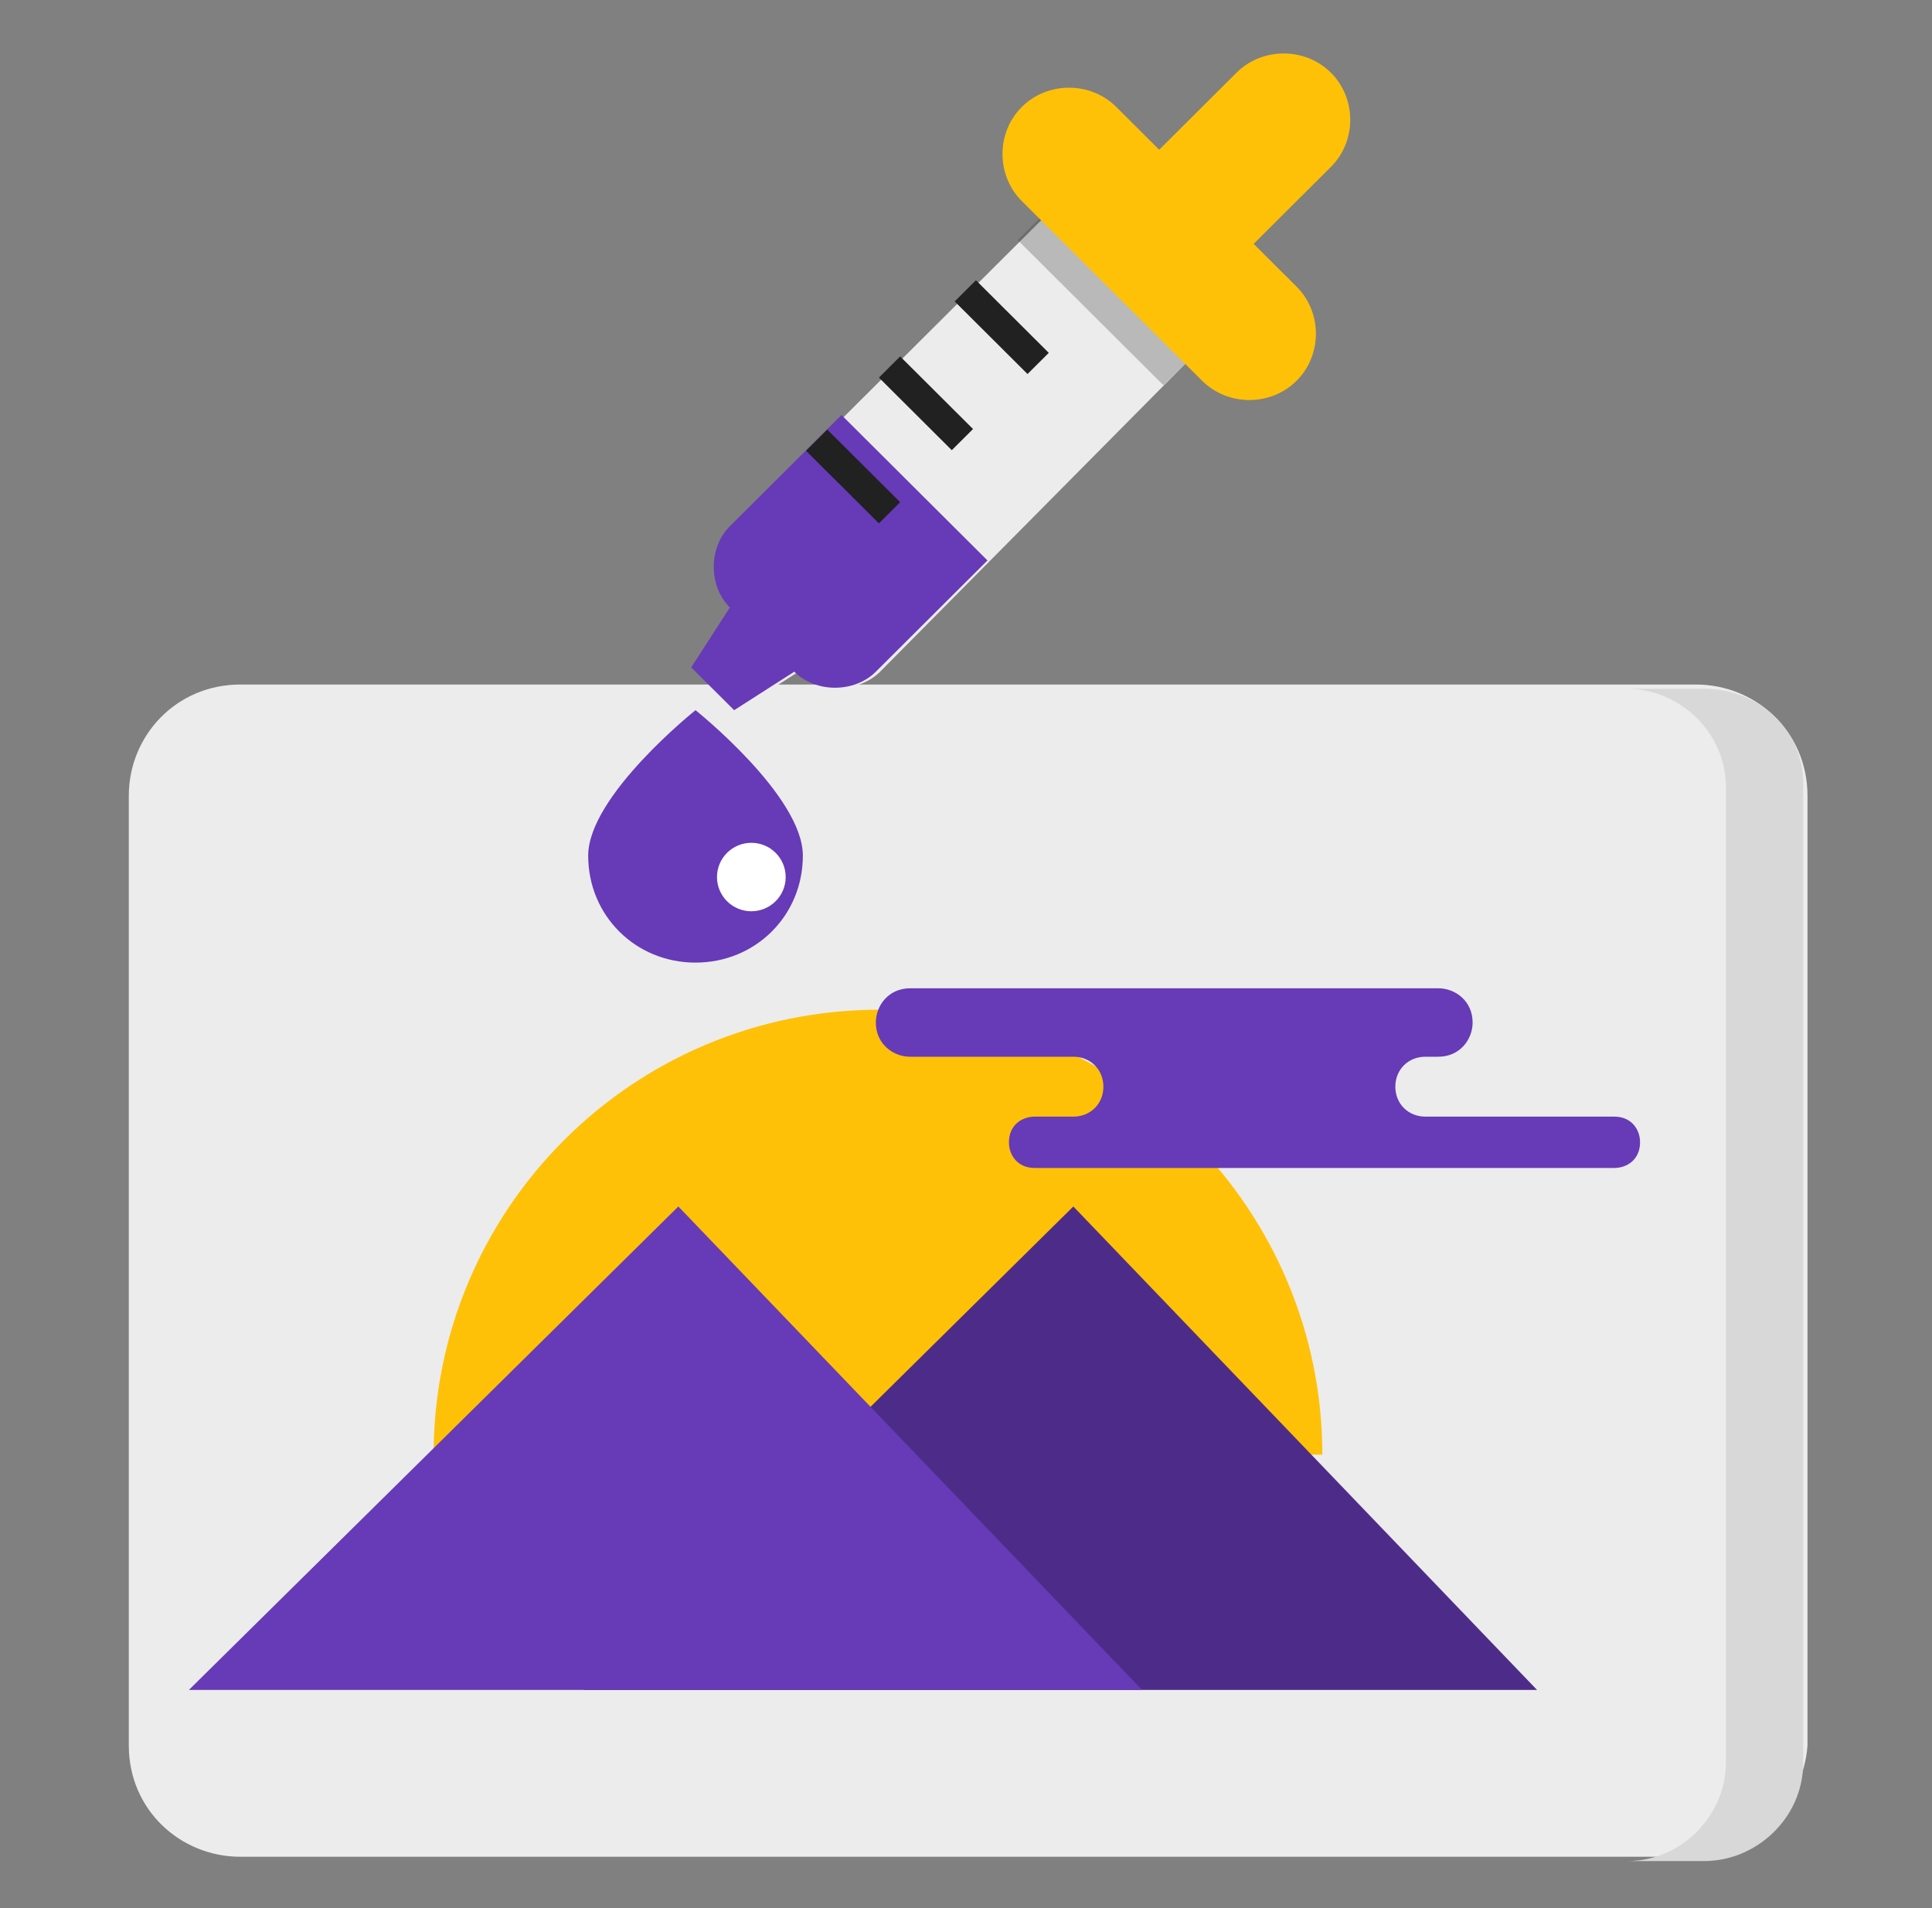
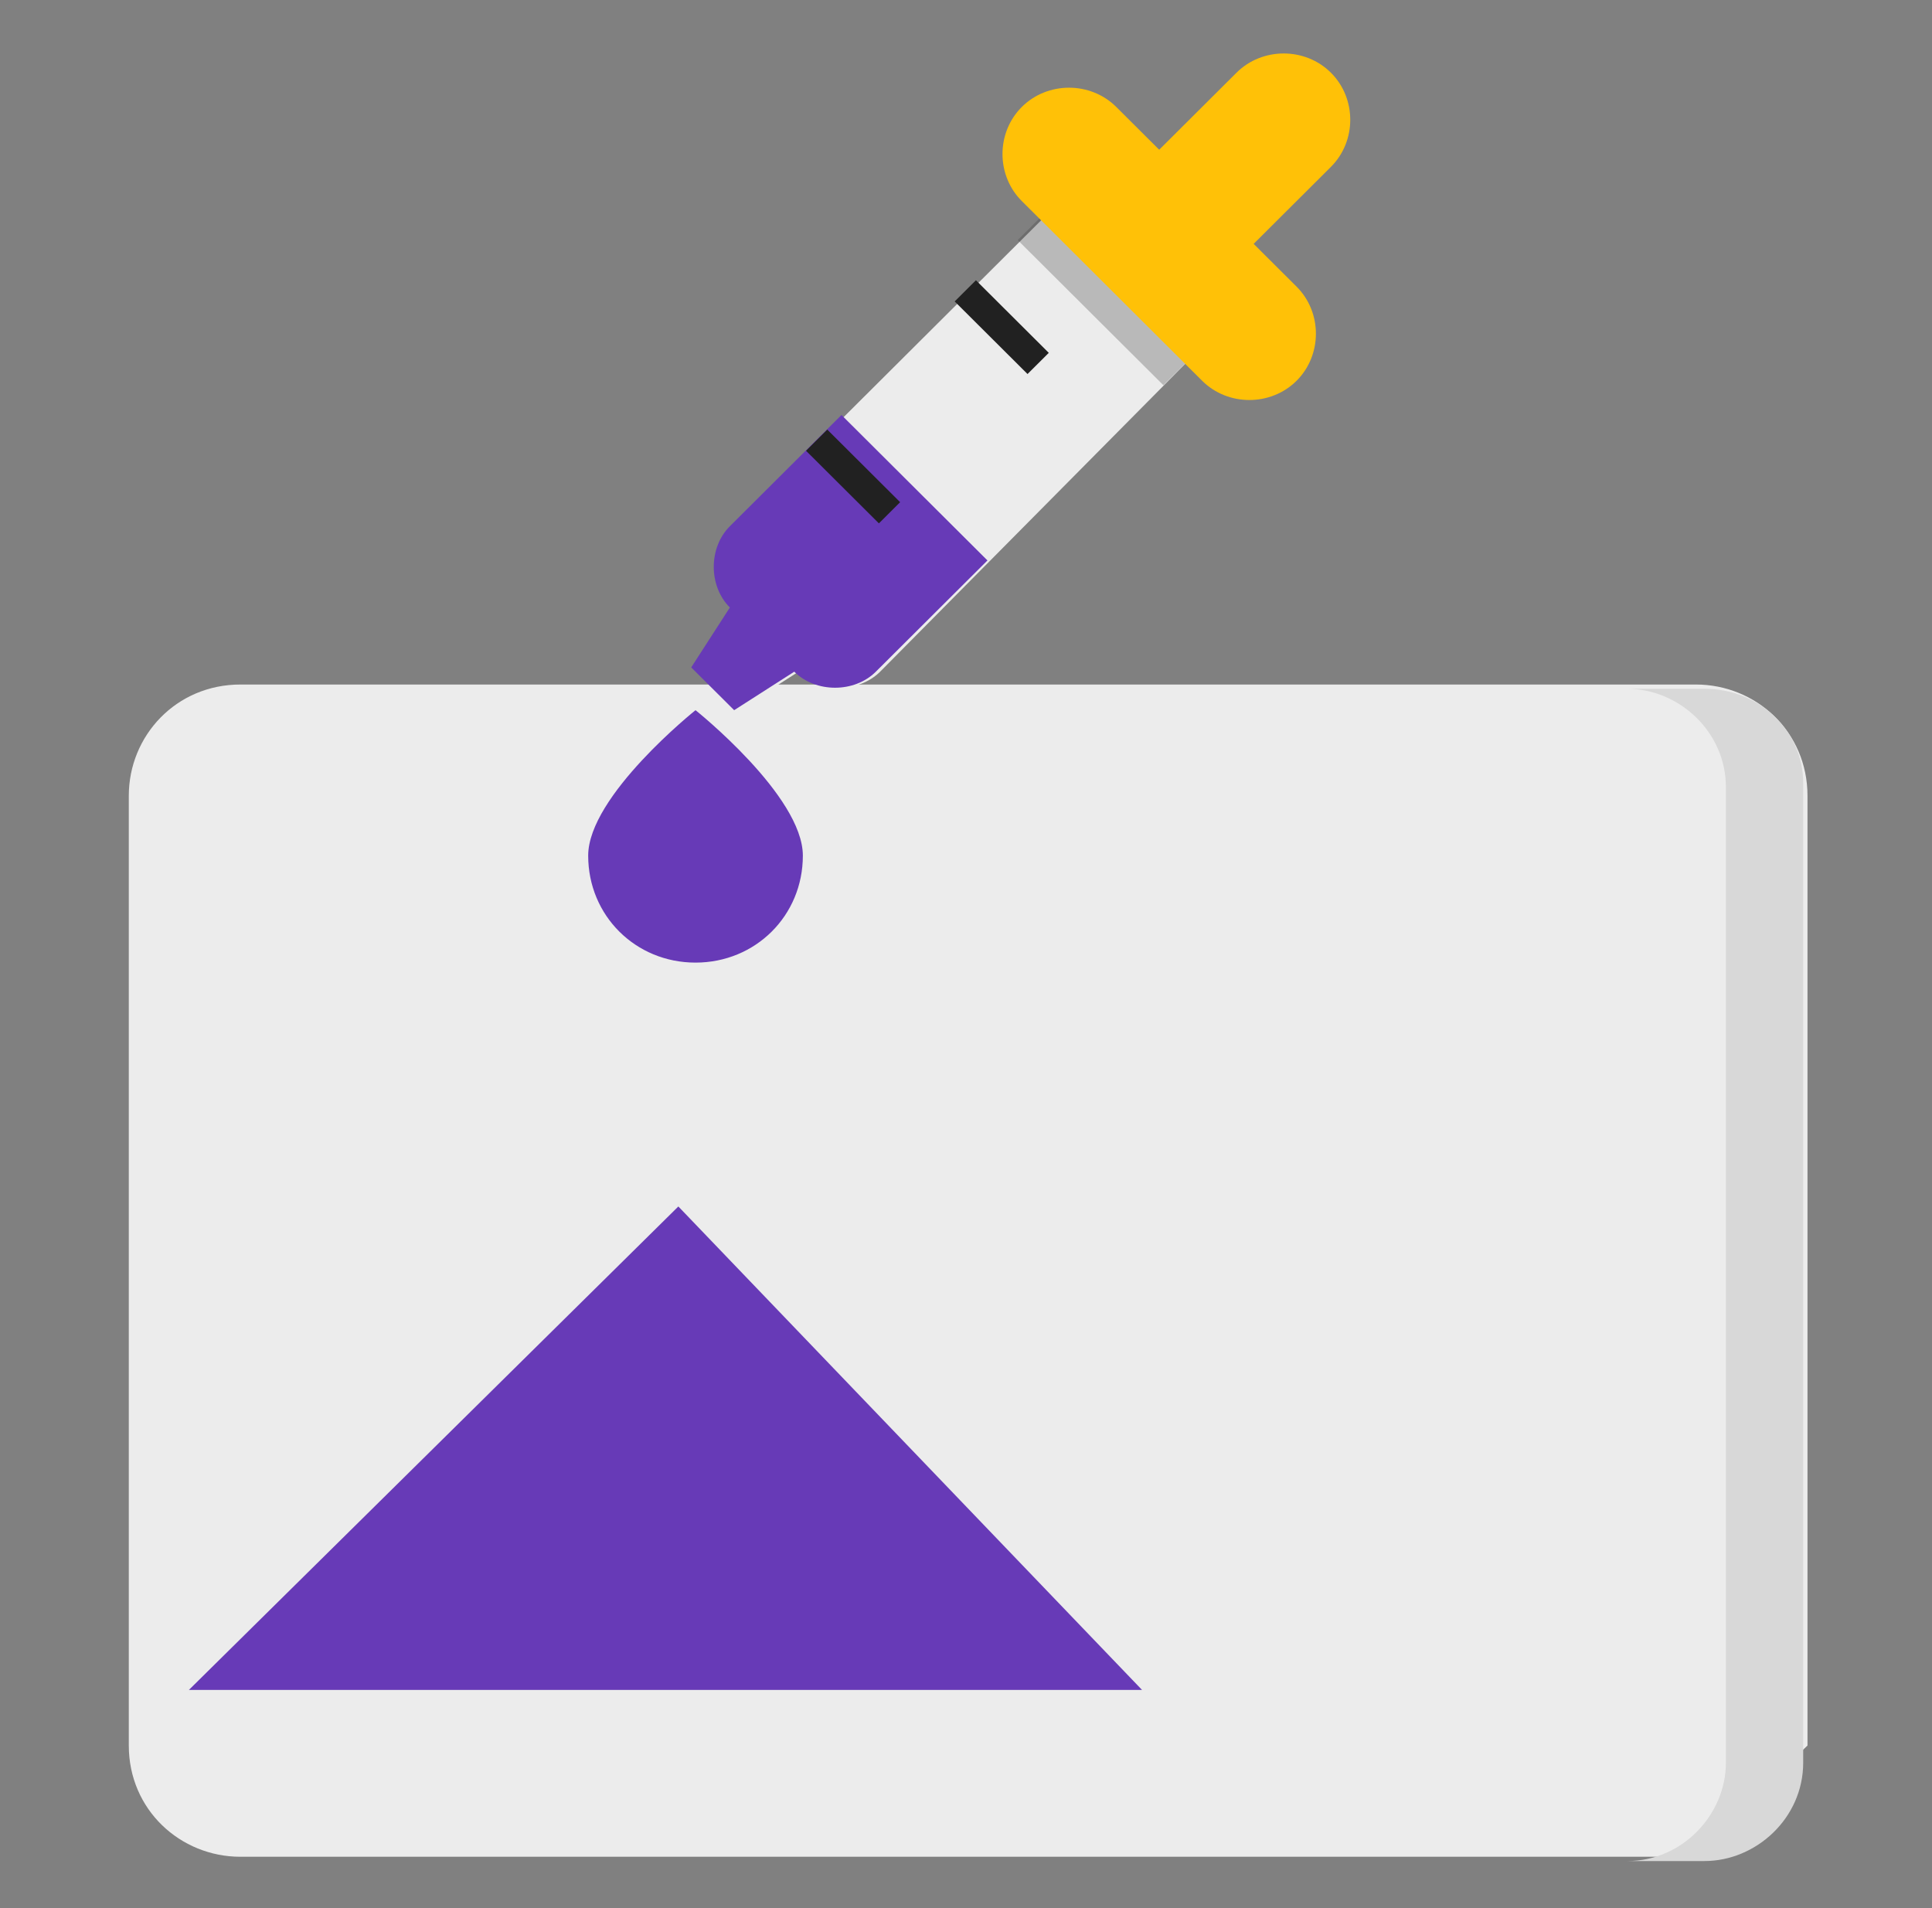
<svg xmlns="http://www.w3.org/2000/svg" width="162px" height="160px" viewBox="0 0 162 160" version="1.1">
  <rect x="0" y="0" width="162" height="160" fill="#808080" stroke="none" />
  <title>SubType_01_ps</title>
  <g id="页面-1" stroke="none" stroke-width="1" fill="none" fill-rule="evenodd">
    <g id="SubType_01_ps" fill-rule="nonzero">
      <g id="XMLID_7_" transform="translate(10.8, 4.484)">
        <g id="XMLID_983_" transform="translate(0, 52.915)">
-           <path d="M131.04,98.296 L9.36,98.296 C4.32,98.296 0,94.35 0,88.969 L0,9.327 C0,4.305 3.96,0 9.36,0 L131.4,0 C136.44,0 140.76,3.946 140.76,9.327 L140.76,88.969 C140.4,93.991 136.08,98.296 131.04,98.296 Z" id="XMLID_968_" fill="#ECECEC" />
+           <path d="M131.04,98.296 L9.36,98.296 C4.32,98.296 0,94.35 0,88.969 L0,9.327 C0,4.305 3.96,0 9.36,0 L131.4,0 C136.44,0 140.76,3.946 140.76,9.327 L140.76,88.969 Z" id="XMLID_968_" fill="#ECECEC" />
          <path d="M132.12,0.359 L125.64,0.359 C129.96,0.359 133.92,3.946 133.92,8.61 L133.92,90.404 C133.92,94.709 130.32,98.655 125.64,98.655 L132.12,98.655 C136.44,98.655 140.4,95.067 140.4,90.404 L140.4,8.251 C140.4,3.946 136.8,0.359 132.12,0.359 Z" id="XMLID_982_" fill="#D8D8D8" />
-           <path d="M100.08,64.574 L25.56,64.574 C25.56,44.126 42.12,27.265 63,27.265 C83.52,27.265 100.08,44.126 100.08,64.574 Z" id="XMLID_981_" fill="#FFC107" />
-           <polygon id="XMLID_979_" fill="#4D2C89" points="38.16 84.305 79.2 43.767 118.08 84.305" />
          <polygon id="XMLID_980_" fill="#673AB7" points="5.04 84.305 46.08 43.767 84.96 84.305" />
-           <path d="M95.04,25.471 L109.8,25.471 C111.24,25.471 112.68,26.547 112.68,28.341 L112.68,28.341 C112.68,29.776 111.6,31.211 109.8,31.211 L108.72,31.211 C107.28,31.211 106.2,32.287 106.2,33.722 L106.2,33.722 C106.2,35.157 107.28,36.233 108.72,36.233 L124.56,36.233 C126,36.233 126.72,37.309 126.72,38.386 L126.72,38.386 C126.72,39.821 125.64,40.538 124.56,40.538 L75.96,40.538 C74.52,40.538 73.8,39.462 73.8,38.386 L73.8,38.386 C73.8,36.951 74.88,36.233 75.96,36.233 L79.2,36.233 C80.64,36.233 81.72,35.157 81.72,33.722 L81.72,33.722 C81.72,32.287 80.64,31.211 79.2,31.211 L65.52,31.211 C64.08,31.211 62.64,30.135 62.64,28.341 L62.64,28.341 C62.64,26.906 63.72,25.471 65.52,25.471 L95.04,25.471 Z" id="XMLID_984_" fill="#673AB7" />
        </g>
        <g id="XMLID_985_" transform="translate(47.16, 0)">
          <path d="M44.28,23.139 L32.4,10.942 L3.6,39.641 C1.8,41.435 1.8,44.664 3.6,46.457 L3.6,46.457 L0.36,51.48 L3.96,55.067 L9,51.839 L9,51.839 C10.8,53.632 14.04,53.632 15.84,51.839 L44.28,23.139 Z" id="XMLID_1022_" fill="#ECECEC" />
          <path d="M24.84,42.511 L12.6,30.314 L3.24,39.641 C1.44,41.435 1.44,44.664 3.24,46.457 L3.24,46.457 L0,51.48 L3.6,55.067 L8.64,51.839 L8.64,51.839 C10.44,53.632 13.68,53.632 15.48,51.839 L24.84,42.511 Z" id="XMLID_1024_" fill="#673AB7" />
          <polygon id="XMLID_1023_" fill="#414042" opacity="0.3" transform="translate(35.904, 19.323) rotate(-135) translate(-35.904, -19.323) " points="27.285 15.924 44.535 15.893 44.523 22.721 27.273 22.752" />
          <path d="M42.84,27.444 L27.72,12.377 C25.56,10.224 25.56,6.637 27.72,4.484 L27.72,4.484 C29.88,2.332 33.48,2.332 35.64,4.484 L50.76,19.552 C52.92,21.704 52.92,25.291 50.76,27.444 L50.76,27.444 C48.6,29.596 45,29.596 42.84,27.444 Z" id="XMLID_1017_" fill="#FFC107" />
          <path d="M42.48,20.628 L34.56,12.735 L45.72,1.614 C47.88,-0.538 51.48,-0.538 53.64,1.614 L53.64,1.614 C55.8,3.767 55.8,7.354 53.64,9.507 L42.48,20.628 Z" id="XMLID_1019_" fill="#FFC107" />
          <polygon id="XMLID_1015_" fill="#212121" transform="translate(26.036, 22.947) rotate(45) translate(-26.036, -22.947) " points="21.726 21.697 30.351 21.682 30.346 24.198 21.722 24.213" />
-           <polygon id="XMLID_1020_" fill="#212121" transform="translate(19.684, 29.334) rotate(45) translate(-19.684, -29.334) " points="15.374 28.084 23.999 28.069 23.994 30.584 15.37 30.599" />
          <polygon id="XMLID_1021_" fill="#212121" transform="translate(13.572, 35.47) rotate(45) translate(-13.572, -35.47) " points="9.261 34.22 17.886 34.205 17.882 36.72 9.257 36.735" />
        </g>
        <g id="XMLID_1025_" transform="translate(38.52, 55.067)">
          <path d="M18,12.197 C18,17.22 14.04,21.166 9,21.166 C3.96,21.166 0,17.22 0,12.197 C0,7.175 9,0 9,0 C9,0 18,7.175 18,12.197 Z" id="XMLID_986_" fill="#673AB7" />
-           <ellipse id="XMLID_987_" fill="#FFFFFF" cx="13.68" cy="13.991" rx="2.88" ry="2.87" />
        </g>
      </g>
    </g>
  </g>
</svg>